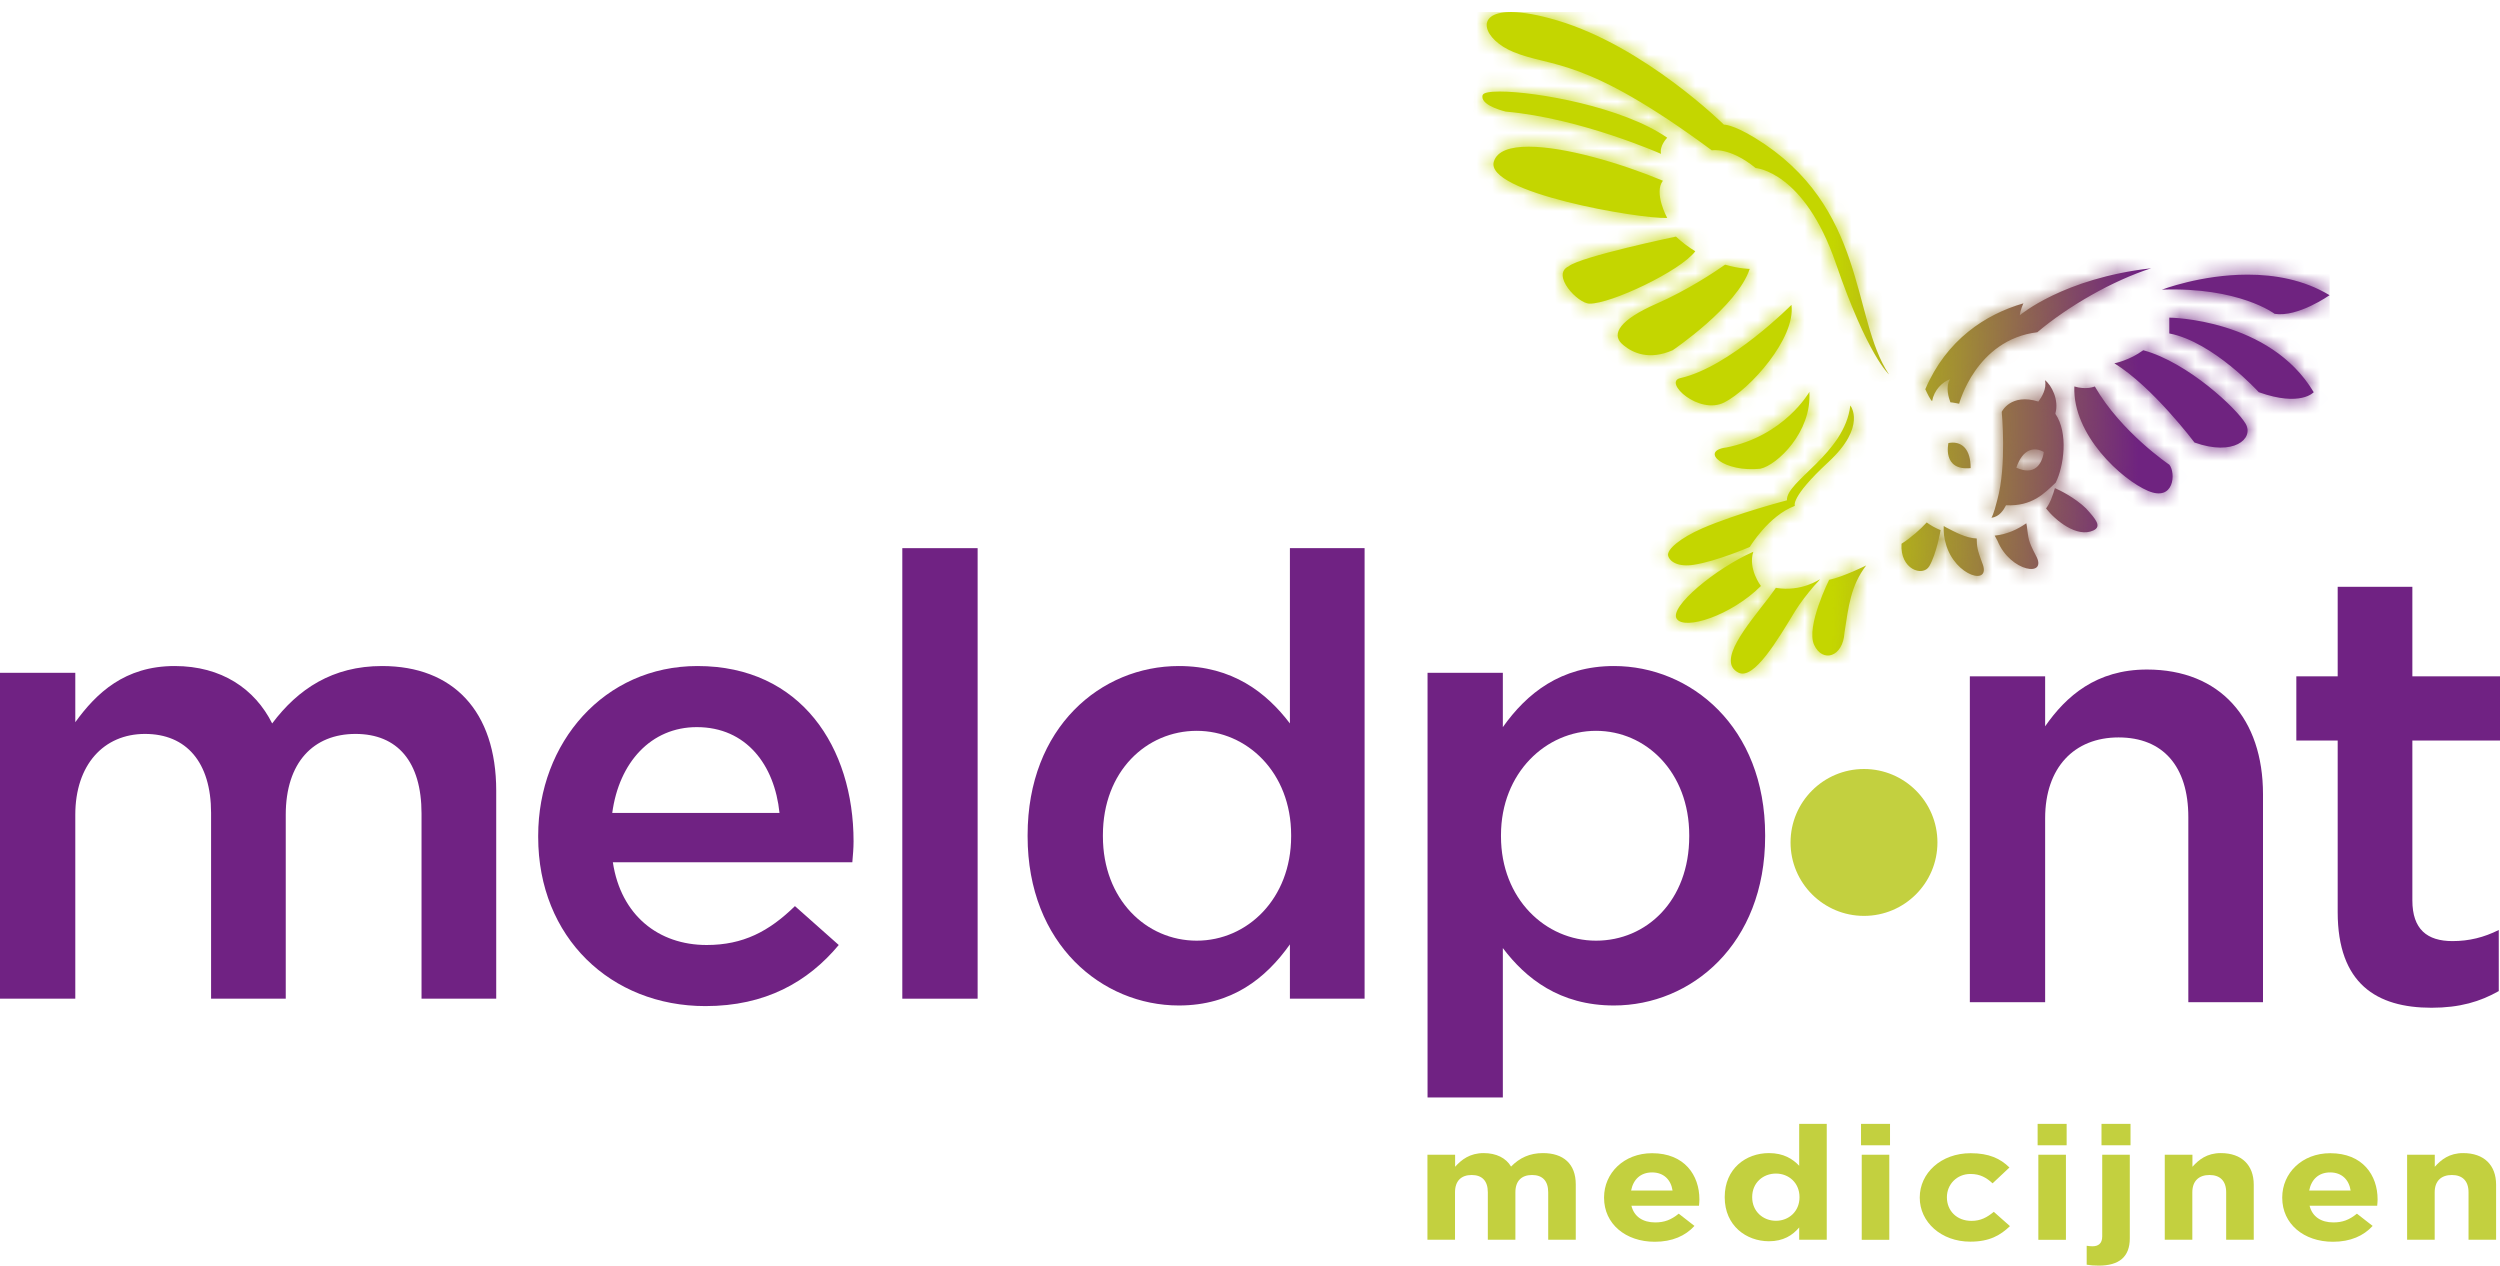
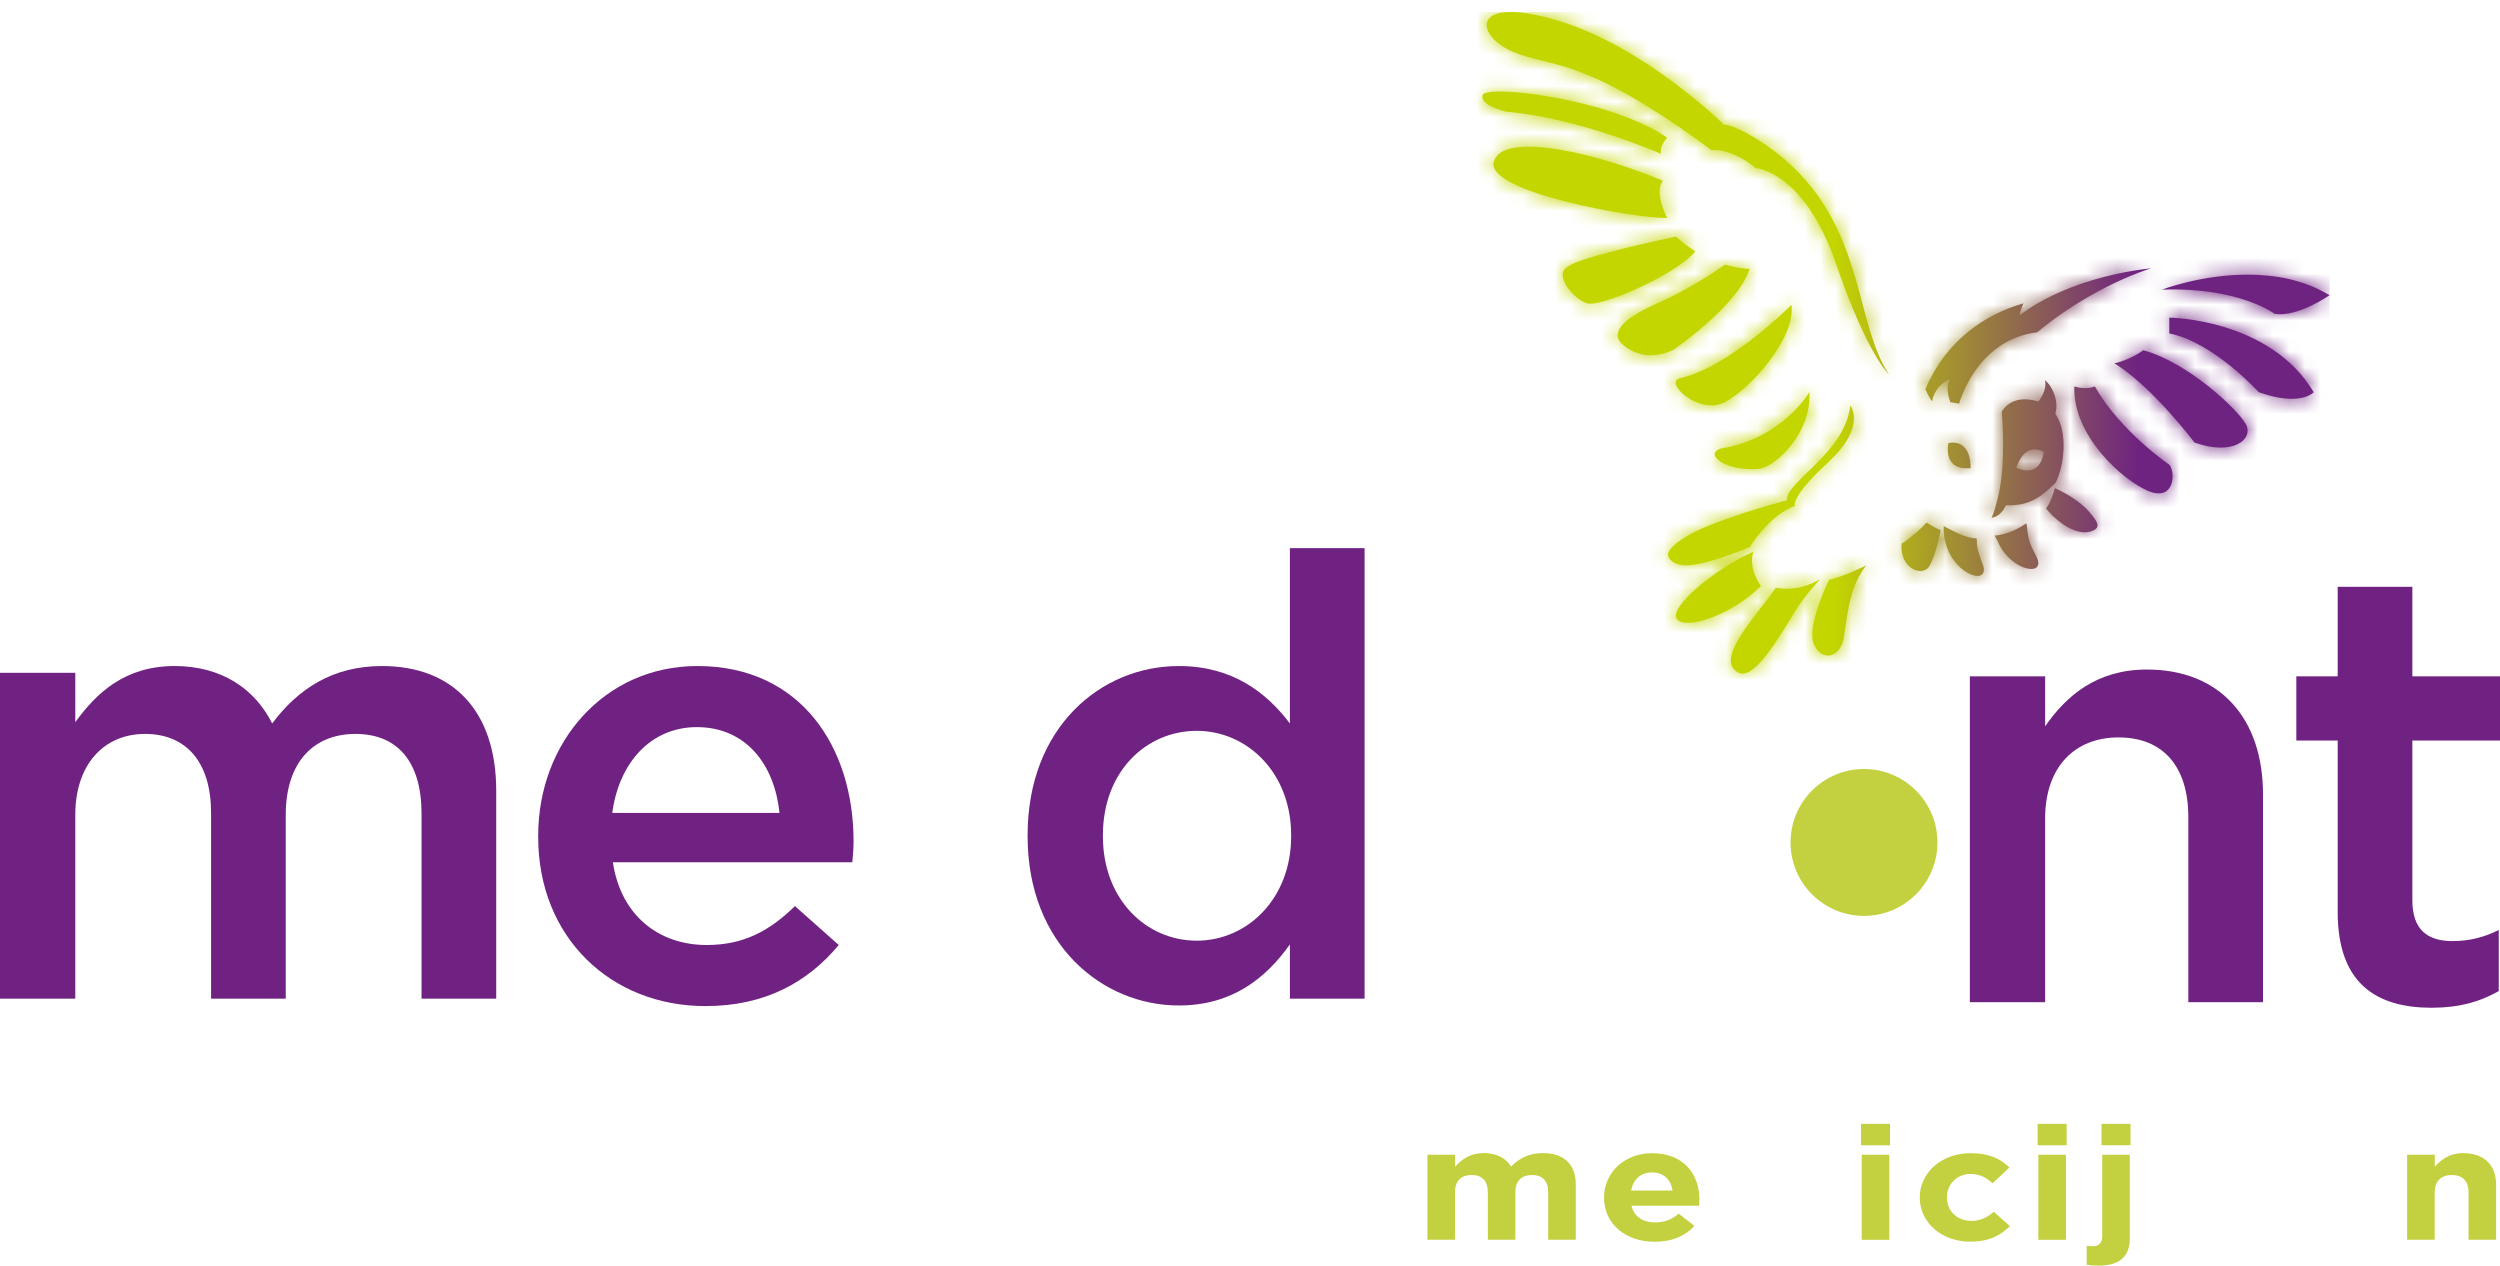
<svg xmlns="http://www.w3.org/2000/svg" width="160" height="81" viewBox="0 0 160 81" fill="none">
  <g clip-path="url(#clip0_158_2449)">
    <path d="M113.66 37.616L113.226 38.215C111.797 40.065 109.855 42.33 111.257 43.047C112.251 43.554 113.792 40.914 114.898 39.097C115.221 38.577 115.648 38.031 116.096 37.504C116.221 37.353 116.379 37.221 116.485 37.063C116.485 37.063 115.293 37.899 113.66 37.623M117.064 37.109C117.064 37.109 115.569 40.098 116.103 41.27C116.636 42.442 117.953 42.06 118.045 40.5C118.315 38.755 118.446 37.504 119.434 36.188C119.434 36.188 117.986 36.912 117.064 37.109ZM107.307 39.598C107.795 40.368 110.803 39.394 112.699 37.504C112.699 37.504 111.857 36.411 112.212 35.312C109.816 36.372 106.82 38.834 107.307 39.598ZM124.536 34.812C125.115 36.899 127.512 37.557 126.853 36.003C126.544 35.174 126.517 34.976 126.511 34.463C125.8 34.437 125.109 34.035 124.569 33.765C124.51 33.732 124.45 33.699 124.398 33.666C124.371 34.035 124.437 34.529 124.536 34.805M127.656 34.272C127.689 34.331 127.828 34.588 127.841 34.614C128.657 36.615 131.119 36.991 130.283 35.529C129.789 34.575 129.829 34.502 129.717 33.666C129.71 33.6 129.697 33.541 129.684 33.489C129.118 33.89 128.42 34.206 127.663 34.279M121.699 34.798C121.58 36.431 123.061 36.945 123.476 36.234C123.937 35.444 124.2 33.93 124.2 33.93C123.858 33.791 123.562 33.627 123.311 33.436C122.897 33.883 122.337 34.39 121.699 34.798ZM130.948 32.541C131.547 33.304 132.923 34.437 133.976 33.949C134.529 33.693 134.134 33.232 133.509 32.541C132.791 31.843 131.81 31.369 131.514 31.237C131.369 31.731 131.211 32.192 130.948 32.541ZM124.7 28.354C124.7 28.354 124.273 30.138 126.122 29.96C126.122 28.742 125.569 28.327 124.977 28.327C124.885 28.327 124.793 28.34 124.7 28.354ZM114.365 32.02C114.365 32.02 111.178 32.85 108.953 33.811C107.518 34.437 106.656 35.18 106.761 35.569C106.866 35.957 107.419 36.3 108.394 36.148C109.888 35.918 111.988 35.003 111.988 35.003C111.988 35.003 113.18 33.008 114.872 32.376C114.872 32.376 114.542 31.862 117.018 29.571C119.493 27.28 118.42 25.951 118.42 25.951C118.065 29.038 114.279 30.802 114.365 32.02ZM110.435 28.643C108.762 28.893 110.356 30.243 112.66 29.999C113.733 29.769 115.958 27.662 115.8 25.082C115.8 25.082 114.207 27.919 110.435 28.65M132.758 24.739C132.64 27.84 135.8 30.704 137.472 31.415C139.144 32.132 139.263 30.282 138.841 29.743C138.841 29.743 135.76 27.675 134.068 24.733C134.068 24.733 133.529 24.97 132.758 24.733M129.045 29.933C129.467 28.676 130.23 28.597 130.803 28.926C130.803 28.926 130.698 30.111 129.756 30.111C129.559 30.111 129.322 30.059 129.045 29.933ZM130.461 25.701C128.677 25.148 128.111 26.359 128.111 26.359C128.111 26.359 128.44 29.795 127.828 31.988C127.591 32.949 127.452 33.14 127.452 33.14C127.966 33.067 128.229 32.646 128.387 32.336C130.053 32.415 130.836 31.579 131.567 30.888C132.087 29.841 132.383 27.708 131.547 26.491V26.451C131.784 25.595 131.304 24.654 130.876 24.331C131.014 24.871 130.652 25.437 130.461 25.694M135.319 23.252C137.762 24.746 140.448 28.321 140.448 28.321C142.949 29.216 144.266 28.084 143.726 27.129C143.186 26.174 140.026 23.192 137.169 22.415C136.274 23.074 135.319 23.252 135.319 23.252ZM138.841 21.342C141.646 21.882 144.562 25.101 144.562 25.101C147.248 26.056 148.078 25.101 148.078 25.101C145.273 20.388 138.835 20.328 138.835 20.328V21.342H138.841ZM107.538 24.2C106.432 24.45 108.729 26.583 110.362 25.753C111.995 24.917 114.931 21.658 114.654 19.512C114.654 19.512 110.718 23.488 107.538 24.2ZM138.361 18.538C143.311 18.36 145.576 20.085 145.576 20.085C147.064 20.322 149.092 18.893 149.092 18.893C147.439 17.893 145.563 17.577 143.845 17.577C140.862 17.577 138.361 18.538 138.361 18.538ZM129.269 20.171C129.302 19.841 129.487 19.433 129.5 19.413C127.084 20.111 124.575 21.737 123.219 24.91C123.344 25.187 123.548 25.595 123.654 25.674C123.785 24.963 124.292 24.456 124.799 24.272C124.496 24.772 124.72 25.47 124.826 25.747C124.931 25.747 125.385 25.839 125.385 25.839C125.385 25.839 126.458 21.744 130.388 21.263C132.383 19.578 135.221 17.959 137.676 17.169C132.041 17.807 129.269 20.177 129.269 20.177M106.024 19.433C103.634 20.48 103.173 21.362 103.759 21.961C103.792 21.988 103.818 22.02 103.851 22.047C103.871 22.067 103.891 22.08 103.91 22.099C104.516 22.6 105.556 23.067 107.051 22.415C107.051 22.415 111.185 19.631 111.982 17.208C111.982 17.208 111.336 17.208 110.408 16.938C109.684 17.445 107.966 18.584 106.024 19.433ZM100.395 17.043C99.243 17.583 100.981 19.433 101.731 19.433C103.088 19.453 107.538 17.353 108.499 16.082C108.091 15.832 107.67 15.523 107.261 15.141C107.261 15.141 101.152 16.418 100.395 17.043ZM95.609 10.329C94.97 12.317 104.951 14.028 106.702 13.949C106.702 13.949 105.826 12.35 106.425 11.566C103.713 10.434 100.132 9.387 97.834 9.387C96.662 9.387 95.826 9.657 95.609 10.329ZM94.891 6.076C94.878 6.115 94.872 6.155 94.872 6.194V6.207C94.885 6.8 96.366 7.142 96.366 7.142C101.185 7.57 106.307 9.848 106.307 9.848C106.188 9.328 106.702 8.814 106.702 8.814C103.851 6.839 98.315 5.858 95.978 5.858C95.346 5.858 94.944 5.931 94.898 6.076M96.656 0.77C94.319 0.789 94.944 2.54 96.866 3.33C99.375 4.364 101.33 3.541 109.559 9.624C109.559 9.624 110.691 9.387 112.363 10.756C112.363 10.756 115.471 10.96 117.498 16.866C119.526 22.771 120.895 23.962 120.895 23.962C118.46 20.328 119.526 13.232 112.311 8.821C110.862 7.939 110.329 7.978 110.329 7.978C110.329 7.978 105.273 2.975 99.671 1.309C98.42 0.934 97.459 0.783 96.754 0.77L96.656 0.77Z" fill="url(#paint0_linear_158_2449)" />
    <mask id="mask0_158_2449" style="mask-type:luminance" maskUnits="userSpaceOnUse" x="94" y="0" width="56" height="44">
      <path d="M113.66 37.616L113.226 38.215C111.797 40.065 109.855 42.33 111.257 43.047C112.251 43.554 113.792 40.914 114.898 39.097C115.221 38.577 115.648 38.031 116.096 37.504C116.221 37.353 116.379 37.221 116.485 37.063C116.485 37.063 115.293 37.899 113.66 37.623M117.064 37.109C117.064 37.109 115.569 40.098 116.103 41.27C116.636 42.442 117.953 42.06 118.045 40.5C118.315 38.755 118.446 37.504 119.434 36.188C119.434 36.188 117.986 36.912 117.064 37.109ZM107.307 39.598C107.795 40.368 110.803 39.394 112.699 37.504C112.699 37.504 111.857 36.411 112.212 35.312C109.816 36.372 106.82 38.834 107.307 39.598ZM124.536 34.812C125.115 36.899 127.512 37.557 126.853 36.003C126.544 35.174 126.517 34.976 126.511 34.463C125.8 34.437 125.109 34.035 124.569 33.765C124.51 33.732 124.45 33.699 124.398 33.666C124.371 34.035 124.437 34.529 124.536 34.805M127.656 34.272C127.689 34.331 127.828 34.588 127.841 34.614C128.657 36.615 131.119 36.991 130.283 35.529C129.789 34.575 129.829 34.502 129.717 33.666C129.71 33.6 129.697 33.541 129.684 33.489C129.118 33.89 128.42 34.206 127.663 34.279M121.699 34.798C121.58 36.431 123.061 36.945 123.476 36.234C123.937 35.444 124.2 33.93 124.2 33.93C123.858 33.791 123.562 33.627 123.311 33.436C122.897 33.883 122.337 34.39 121.699 34.798ZM130.948 32.541C131.547 33.304 132.923 34.437 133.976 33.949C134.529 33.693 134.134 33.232 133.509 32.541C132.791 31.843 131.81 31.369 131.514 31.237C131.369 31.731 131.211 32.192 130.948 32.541ZM124.7 28.354C124.7 28.354 124.273 30.138 126.122 29.96C126.122 28.742 125.569 28.327 124.977 28.327C124.885 28.327 124.793 28.34 124.7 28.354ZM114.365 32.02C114.365 32.02 111.178 32.85 108.953 33.811C107.518 34.437 106.656 35.18 106.761 35.569C106.866 35.957 107.419 36.3 108.394 36.148C109.888 35.918 111.988 35.003 111.988 35.003C111.988 35.003 113.18 33.008 114.872 32.376C114.872 32.376 114.542 31.862 117.018 29.571C119.493 27.28 118.42 25.951 118.42 25.951C118.065 29.038 114.279 30.802 114.365 32.02ZM110.435 28.643C108.762 28.893 110.356 30.243 112.66 29.999C113.733 29.769 115.958 27.662 115.8 25.082C115.8 25.082 114.207 27.919 110.435 28.65M132.758 24.739C132.64 27.84 135.8 30.704 137.472 31.415C139.144 32.132 139.263 30.282 138.841 29.743C138.841 29.743 135.76 27.675 134.068 24.733C134.068 24.733 133.529 24.97 132.758 24.733M129.045 29.933C129.467 28.676 130.23 28.597 130.803 28.926C130.803 28.926 130.698 30.111 129.756 30.111C129.559 30.111 129.322 30.059 129.045 29.933ZM130.461 25.701C128.677 25.148 128.111 26.359 128.111 26.359C128.111 26.359 128.44 29.795 127.828 31.988C127.591 32.949 127.452 33.14 127.452 33.14C127.966 33.067 128.229 32.646 128.387 32.336C130.053 32.415 130.836 31.579 131.567 30.888C132.087 29.841 132.383 27.708 131.547 26.491V26.451C131.784 25.595 131.304 24.654 130.876 24.331C131.014 24.871 130.652 25.437 130.461 25.694M135.319 23.252C137.762 24.746 140.448 28.321 140.448 28.321C142.949 29.216 144.266 28.084 143.726 27.129C143.186 26.174 140.026 23.192 137.169 22.415C136.274 23.074 135.319 23.252 135.319 23.252ZM138.841 21.342C141.646 21.882 144.562 25.101 144.562 25.101C147.248 26.056 148.078 25.101 148.078 25.101C145.273 20.388 138.835 20.328 138.835 20.328V21.342H138.841ZM107.538 24.2C106.432 24.45 108.729 26.583 110.362 25.753C111.995 24.917 114.931 21.658 114.654 19.512C114.654 19.512 110.718 23.488 107.538 24.2ZM138.361 18.538C143.311 18.36 145.576 20.085 145.576 20.085C147.064 20.322 149.092 18.893 149.092 18.893C147.439 17.893 145.563 17.577 143.845 17.577C140.862 17.577 138.361 18.538 138.361 18.538ZM129.269 20.171C129.302 19.841 129.487 19.433 129.5 19.413C127.084 20.111 124.575 21.737 123.219 24.91C123.344 25.187 123.548 25.595 123.654 25.674C123.785 24.963 124.292 24.456 124.799 24.272C124.496 24.772 124.72 25.47 124.826 25.747C124.931 25.747 125.385 25.839 125.385 25.839C125.385 25.839 126.458 21.744 130.388 21.263C132.383 19.578 135.221 17.959 137.676 17.169C132.041 17.807 129.269 20.177 129.269 20.177M106.024 19.433C103.634 20.48 103.173 21.362 103.759 21.961C103.792 21.988 103.818 22.02 103.851 22.047C103.871 22.067 103.891 22.08 103.91 22.099C104.516 22.6 105.556 23.067 107.051 22.415C107.051 22.415 111.185 19.631 111.982 17.208C111.982 17.208 111.336 17.208 110.408 16.938C109.684 17.445 107.966 18.584 106.024 19.433ZM100.395 17.043C99.243 17.583 100.981 19.433 101.731 19.433C103.088 19.453 107.538 17.353 108.499 16.082C108.091 15.832 107.67 15.523 107.261 15.141C107.261 15.141 101.152 16.418 100.395 17.043ZM95.609 10.329C94.97 12.317 104.951 14.028 106.702 13.949C106.702 13.949 105.826 12.35 106.425 11.566C103.713 10.434 100.132 9.387 97.834 9.387C96.662 9.387 95.826 9.657 95.609 10.329ZM94.891 6.076C94.878 6.115 94.872 6.155 94.872 6.194V6.207C94.885 6.8 96.366 7.142 96.366 7.142C101.185 7.57 106.307 9.848 106.307 9.848C106.188 9.328 106.702 8.814 106.702 8.814C103.851 6.839 98.315 5.858 95.978 5.858C95.346 5.858 94.944 5.931 94.898 6.076M96.656 0.77C94.319 0.789 94.944 2.54 96.866 3.33C99.375 4.364 101.33 3.541 109.559 9.624C109.559 9.624 110.691 9.387 112.363 10.756C112.363 10.756 115.471 10.96 117.498 16.866C119.526 22.771 120.895 23.962 120.895 23.962C118.46 20.328 119.526 13.232 112.311 8.821C110.862 7.939 110.329 7.978 110.329 7.978C110.329 7.978 105.273 2.975 99.671 1.309C98.42 0.934 97.459 0.783 96.754 0.77L96.656 0.77Z" fill="white" />
    </mask>
    <g mask="url(#mask0_158_2449)">
      <path d="M149.098 0.77H94.319V43.554H149.098V0.77Z" fill="url(#paint1_linear_158_2449)" />
    </g>
    <path d="M91.363 73.903H93.127V74.674C93.535 74.219 94.069 73.798 94.957 73.798C95.767 73.798 96.386 74.114 96.708 74.66C97.255 74.101 97.9 73.798 98.749 73.798C100.059 73.798 100.849 74.489 100.849 75.799V79.341H99.085V76.306C99.085 75.575 98.716 75.2 98.051 75.2C97.386 75.2 96.985 75.575 96.985 76.306V79.341H95.221V76.306C95.221 75.575 94.852 75.2 94.187 75.2C93.522 75.2 93.121 75.575 93.121 76.306V79.341H91.356V73.897L91.363 73.903Z" fill="#C3D03F" />
    <path d="M102.66 76.655V76.635C102.66 75.082 103.924 73.805 105.734 73.805C107.808 73.805 108.762 75.213 108.762 76.76C108.762 76.879 108.749 77.024 108.736 77.168H104.411C104.582 77.866 105.142 78.235 105.932 78.235C106.524 78.235 106.952 78.07 107.439 77.675L108.446 78.459C107.867 79.091 107.031 79.473 105.905 79.473C104.036 79.473 102.66 78.327 102.66 76.662V76.655ZM107.044 76.194C106.939 75.503 106.478 75.035 105.734 75.035C104.99 75.035 104.529 75.49 104.391 76.194H107.044Z" fill="#C3D03F" />
-     <path d="M110.382 76.629V76.609C110.382 74.792 111.738 73.798 113.213 73.798C114.154 73.798 114.733 74.173 115.148 74.608V71.928H116.912V79.341H115.148V78.558C114.72 79.064 114.128 79.44 113.213 79.44C111.764 79.44 110.382 78.446 110.382 76.629ZM115.168 76.629V76.609C115.168 75.707 114.483 75.108 113.66 75.108C112.837 75.108 112.14 75.694 112.14 76.609V76.629C112.14 77.531 112.837 78.13 113.66 78.13C114.483 78.13 115.168 77.531 115.168 76.629Z" fill="#C3D03F" />
    <path d="M119.105 71.928H120.961V73.298H119.105V71.928ZM119.151 73.903H120.915V79.348H119.151V73.903Z" fill="#C3D03F" />
    <path d="M122.864 76.655V76.635C122.864 75.082 124.22 73.805 126.122 73.805C127.294 73.805 128.025 74.147 128.604 74.72L127.525 75.733C127.13 75.371 126.735 75.134 126.109 75.134C125.227 75.134 124.602 75.812 124.602 76.615V76.635C124.602 77.471 125.214 78.136 126.175 78.136C126.768 78.136 127.169 77.912 127.604 77.557L128.637 78.472C128.032 79.051 127.34 79.466 126.096 79.466C124.233 79.466 122.864 78.209 122.864 76.655Z" fill="#C3D03F" />
    <path d="M130.408 71.928H132.265V73.298H130.408V71.928ZM130.454 73.903H132.219V79.348H130.454V73.903Z" fill="#C3D03F" />
    <path d="M133.548 80.941V79.729C133.687 79.749 133.792 79.762 133.917 79.762C134.286 79.762 134.542 79.591 134.542 79.13V73.903H136.307V79.255C136.307 80.454 135.609 81 134.312 81C133.989 81 133.792 80.98 133.548 80.941ZM134.496 71.928H136.353V73.298H134.496V71.928Z" fill="#C3D03F" />
-     <path d="M138.552 73.903H140.316V74.674C140.724 74.219 141.244 73.798 142.133 73.798C143.469 73.798 144.24 74.568 144.24 75.819V79.341H142.475V76.306C142.475 75.575 142.08 75.2 141.409 75.2C140.737 75.2 140.309 75.575 140.309 76.306V79.341H138.545V73.897L138.552 73.903Z" fill="#C3D03F" />
-     <path d="M146.063 76.655V76.635C146.063 75.082 147.327 73.805 149.138 73.805C151.211 73.805 152.166 75.213 152.166 76.76C152.166 76.879 152.153 77.024 152.14 77.168H147.814C147.986 77.866 148.545 78.235 149.335 78.235C149.928 78.235 150.356 78.07 150.843 77.675L151.85 78.459C151.271 79.091 150.435 79.473 149.309 79.473C147.439 79.473 146.063 78.327 146.063 76.662V76.655ZM150.441 76.194C150.336 75.503 149.875 75.035 149.131 75.035C148.387 75.035 147.926 75.49 147.788 76.194H150.441Z" fill="#C3D03F" />
    <path d="M154.062 73.903H155.826V74.674C156.234 74.219 156.754 73.798 157.643 73.798C158.98 73.798 159.75 74.568 159.75 75.819V79.341H157.986V76.306C157.986 75.575 157.591 75.2 156.919 75.2C156.248 75.2 155.82 75.575 155.82 76.306V79.341H154.055V73.897L154.062 73.903Z" fill="#C3D03F" />
    <path d="M119.296 58.617C121.892 58.617 123.996 56.512 123.996 53.916C123.996 51.32 121.892 49.216 119.296 49.216C116.7 49.216 114.595 51.32 114.595 53.916C114.595 56.512 116.7 58.617 119.296 58.617Z" fill="#C3D03F" />
    <path d="M0 43.061H4.819V46.221C6.162 44.364 7.979 42.626 11.178 42.626C14.18 42.626 16.313 44.088 17.419 46.3C19.078 44.088 21.29 42.626 24.45 42.626C28.993 42.626 31.758 45.51 31.758 50.605V63.916H26.978V52.066C26.978 48.748 25.438 46.971 22.752 46.971C20.066 46.971 18.288 48.788 18.288 52.145V63.916H13.509V52.027C13.509 48.788 11.929 46.971 9.282 46.971C6.636 46.971 4.819 48.946 4.819 52.145V63.916H0V43.061Z" fill="#702283" />
    <path d="M34.444 53.568V53.489C34.444 47.524 38.67 42.626 44.635 42.626C51.271 42.626 54.628 47.84 54.628 53.844C54.628 54.279 54.589 54.713 54.549 55.187H39.223C39.737 58.584 42.146 60.48 45.227 60.48C47.558 60.48 49.217 59.611 50.876 57.991L53.68 60.48C51.705 62.85 48.98 64.39 45.148 64.39C39.105 64.39 34.444 60.006 34.444 53.568ZM49.888 52.027C49.572 48.946 47.755 46.536 44.595 46.536C41.672 46.536 39.618 48.788 39.184 52.027H49.888Z" fill="#702283" />
-     <path d="M57.748 35.082H62.568V63.916H57.748V35.082Z" fill="#702283" />
+     <path d="M57.748 35.082H62.568V63.916V35.082Z" fill="#702283" />
    <path d="M65.767 53.528V53.449C65.767 46.536 70.467 42.626 75.444 42.626C78.881 42.626 81.053 44.325 82.554 46.3V35.082H87.334V63.916H82.554V60.44C81.014 62.613 78.841 64.351 75.444 64.351C70.546 64.351 65.767 60.44 65.767 53.528ZM82.633 53.528V53.449C82.633 49.42 79.789 46.773 76.59 46.773C73.39 46.773 70.586 49.341 70.586 53.449V53.528C70.586 57.557 73.351 60.203 76.59 60.203C79.829 60.203 82.633 57.517 82.633 53.528Z" fill="#702283" />
-     <path d="M91.363 43.061H96.182V46.536C97.722 44.364 99.895 42.626 103.292 42.626C108.19 42.626 112.969 46.497 112.969 53.449V53.528C112.969 60.44 108.229 64.351 103.292 64.351C99.816 64.351 97.643 62.613 96.182 60.677V70.236H91.363V43.061ZM108.111 53.528V53.449C108.111 49.42 105.346 46.773 102.146 46.773C98.947 46.773 96.063 49.459 96.063 53.449V53.528C96.063 57.517 98.907 60.203 102.146 60.203C105.385 60.203 108.111 57.636 108.111 53.528Z" fill="#702283" />
    <path d="M126.07 43.284H130.889V46.484C132.232 44.548 134.167 42.85 137.406 42.85C142.107 42.85 144.832 46.01 144.832 50.829V64.14H140.053V52.29C140.053 49.051 138.433 47.195 135.589 47.195C132.745 47.195 130.889 49.13 130.889 52.369V64.14H126.07V43.284Z" fill="#702283" />
    <path d="M149.612 58.373V47.392H146.965V43.284H149.612V37.557H154.391V43.284H160V47.392H154.391V57.623C154.391 59.479 155.339 60.23 156.959 60.23C158.025 60.23 158.973 59.993 159.921 59.519V63.429C158.736 64.101 157.433 64.496 155.616 64.496C152.1 64.496 149.612 62.955 149.612 58.373Z" fill="#702283" />
  </g>
  <defs>
    <linearGradient id="paint0_linear_158_2449" x1="94.872" y1="21.941" x2="149.098" y2="21.941" gradientUnits="userSpaceOnUse">
      <stop stop-color="#C4D600" />
      <stop offset="0.41" stop-color="#C4D600" />
      <stop offset="0.77" stop-color="#6F2380" />
      <stop offset="1" stop-color="#6F2380" />
    </linearGradient>
    <linearGradient id="paint1_linear_158_2449" x1="95.117" y1="21.899" x2="149.34" y2="21.899" gradientUnits="userSpaceOnUse">
      <stop stop-color="#C4D600" />
      <stop offset="0.41" stop-color="#C4D600" />
      <stop offset="0.77" stop-color="#6F2380" />
      <stop offset="1" stop-color="#6F2380" />
    </linearGradient>
    <clipPath id="clip0_158_2449">
      <rect width="160" height="80.23" fill="white" transform="translate(0 0.77)" />
    </clipPath>
  </defs>
</svg>